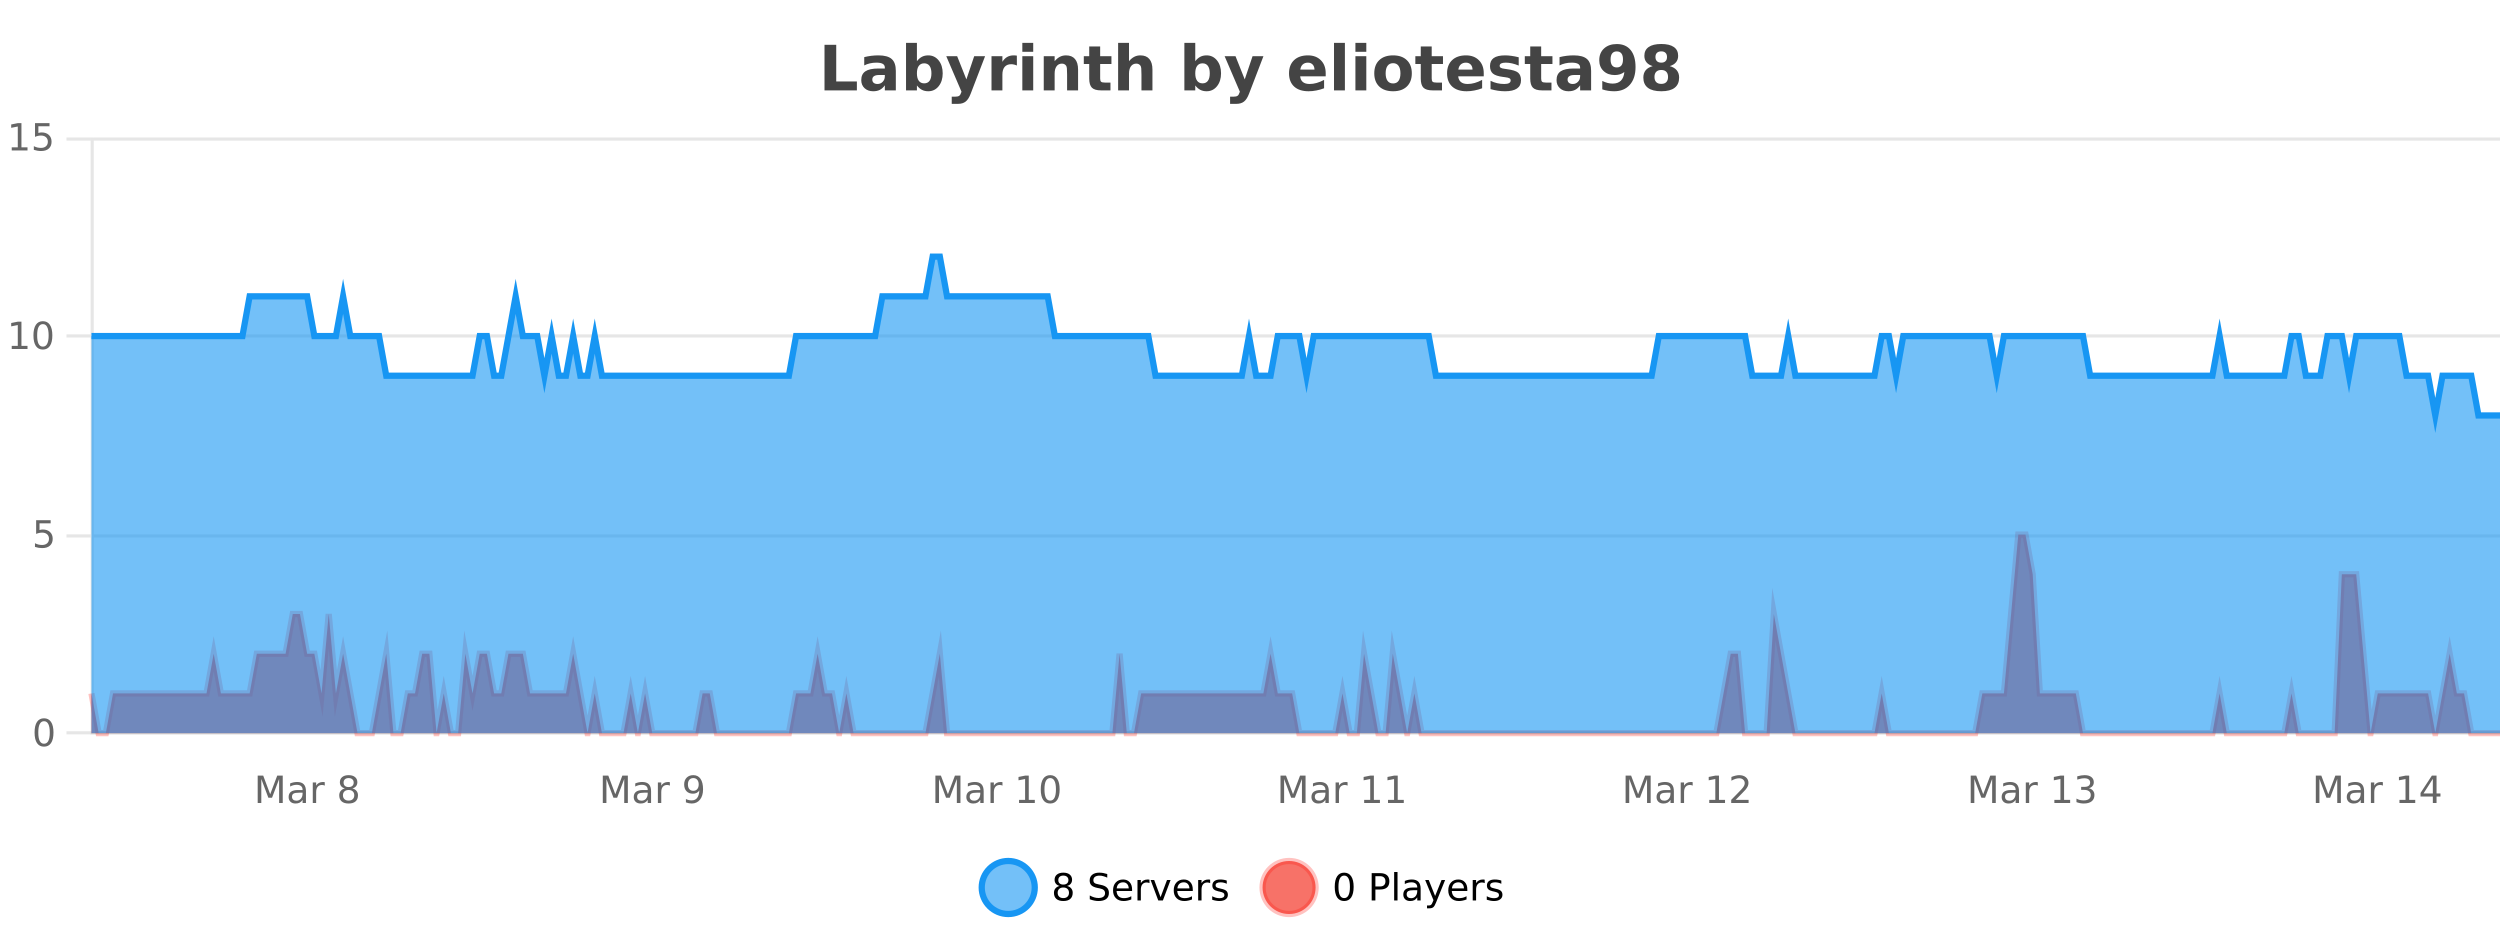
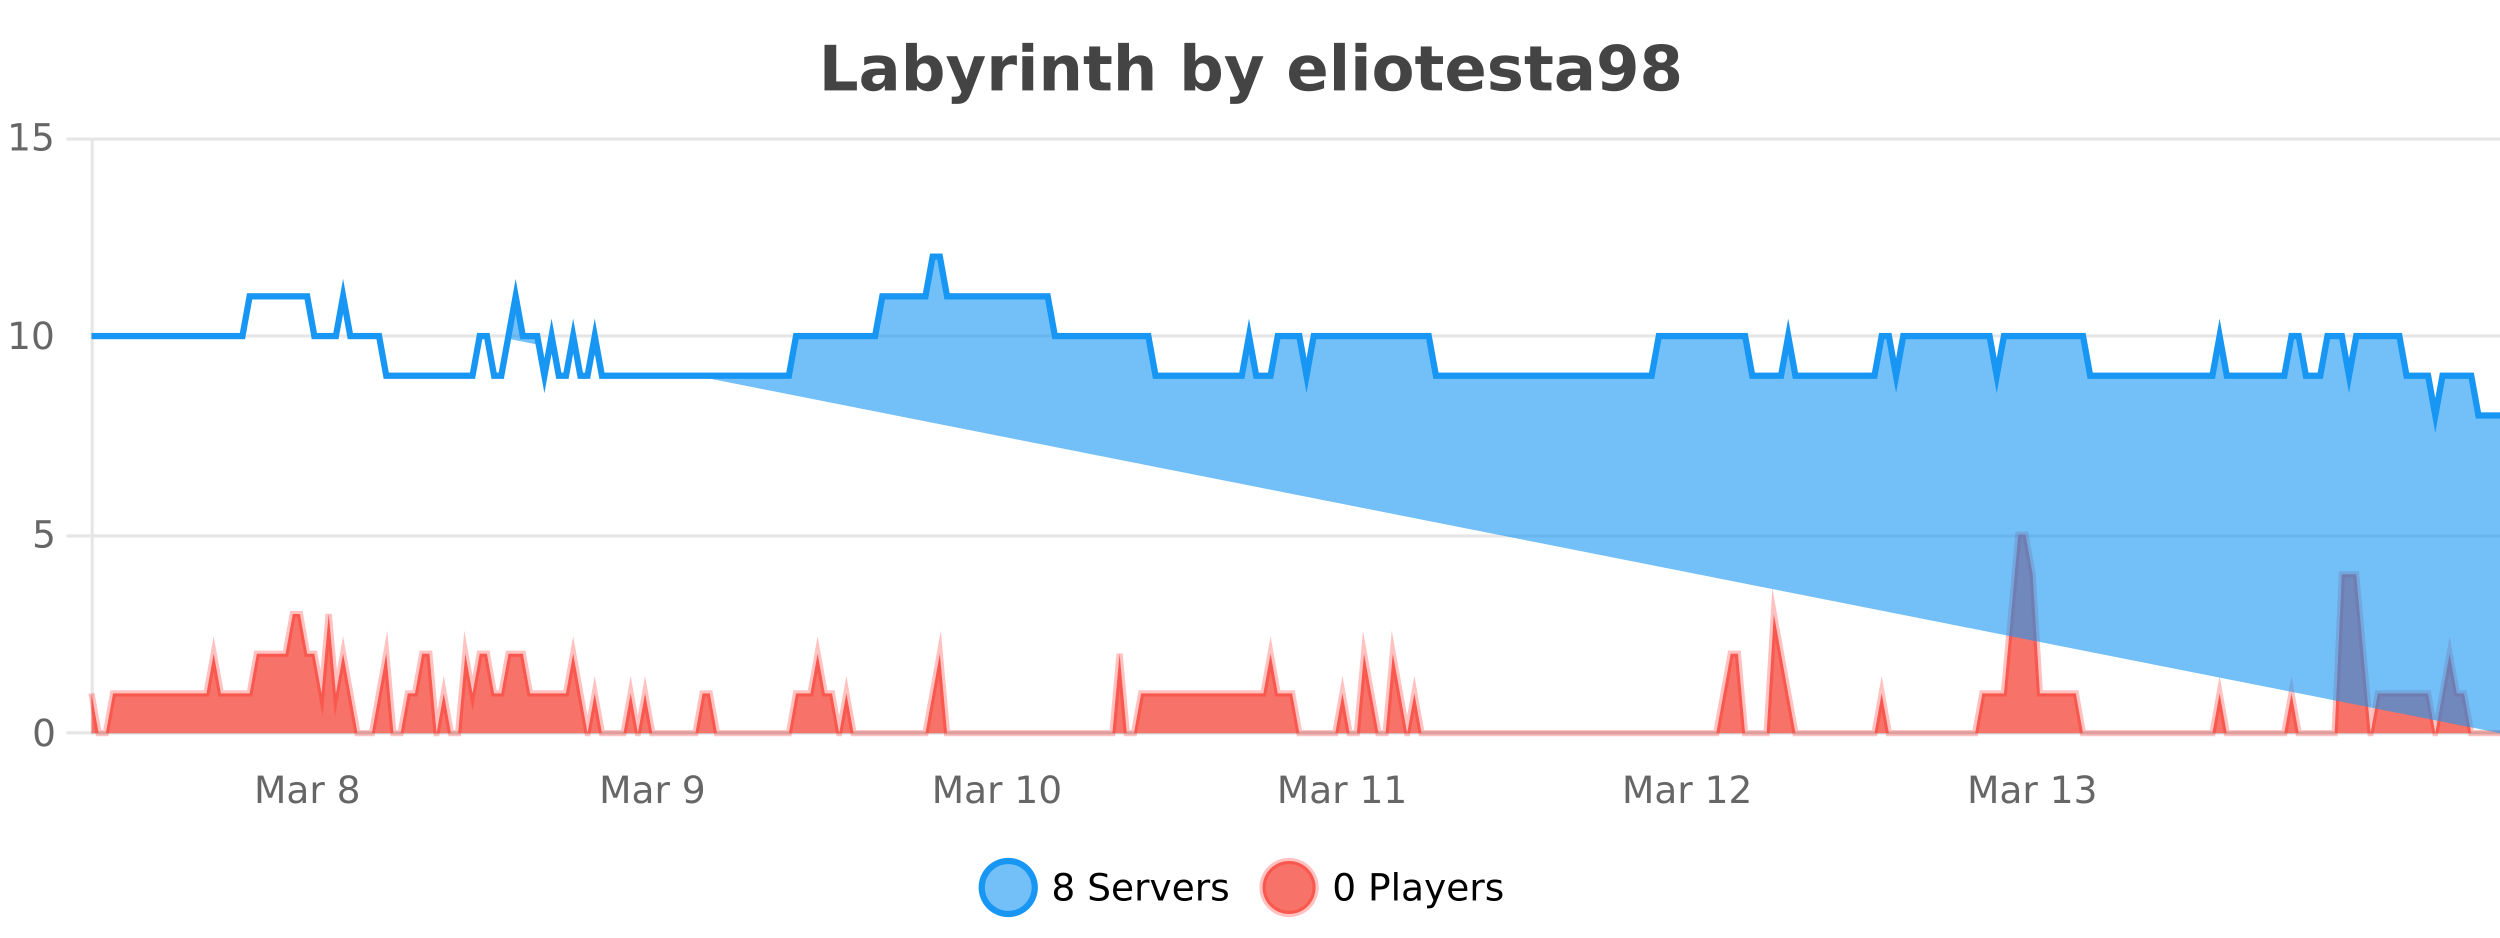
<svg xmlns="http://www.w3.org/2000/svg" width="800pt" height="300pt" viewBox="0 0 800 300" version="1.1">
  <defs>
    <clipPath id="clip1">
      <path d="M 285 263 L 360 263 L 360 300 L 285 300 Z M 285 263 " />
    </clipPath>
    <clipPath id="clip2">
      <path d="M 375 263 L 450 263 L 450 300 L 375 300 Z M 375 263 " />
    </clipPath>
    <clipPath id="clip3">
      <path d="M 29.27 171 L 800 171 L 800 234.602 L 29.27 234.602 Z M 29.27 171 " />
    </clipPath>
    <clipPath id="clip4">
      <path d="M 28.27 142 L 800 142 L 800 235.602 L 28.27 235.602 Z M 28.27 142 " />
    </clipPath>
    <clipPath id="clip5">
-       <path d="M 29.27 82 L 800 82 L 800 234.602 L 29.27 234.602 Z M 29.27 82 " />
+       <path d="M 29.27 82 L 800 82 L 800 234.602 Z M 29.27 82 " />
    </clipPath>
    <clipPath id="clip6">
      <path d="M 28.27 53 L 800 53 L 800 162 L 28.27 162 Z M 28.27 53 " />
    </clipPath>
  </defs>
  <g id="surface1676921">
    <rect x="0" y="0" width="800" height="300" style="fill:rgb(100%,100%,100%);fill-opacity:1;stroke:none;" />
    <path style="fill:none;stroke-width:1;stroke-linecap:butt;stroke-linejoin:miter;stroke:rgb(0%,0%,0%);stroke-opacity:0.098;stroke-miterlimit:10;" d="M 30 234.5 L 800 234.5 " />
    <path style="fill:none;stroke-width:1;stroke-linecap:butt;stroke-linejoin:miter;stroke:rgb(0%,0%,0%);stroke-opacity:0.098;stroke-miterlimit:10;" d="M 21.27 234.5 L 29 234.5 " />
    <path style="fill:none;stroke-width:1;stroke-linecap:butt;stroke-linejoin:miter;stroke:rgb(0%,0%,0%);stroke-opacity:0.098;stroke-miterlimit:10;" d="M 30 171.5 L 800 171.5 " />
    <path style="fill:none;stroke-width:1;stroke-linecap:butt;stroke-linejoin:miter;stroke:rgb(0%,0%,0%);stroke-opacity:0.098;stroke-miterlimit:10;" d="M 21.27 171.5 L 29 171.5 " />
    <path style="fill:none;stroke-width:1;stroke-linecap:butt;stroke-linejoin:miter;stroke:rgb(0%,0%,0%);stroke-opacity:0.098;stroke-miterlimit:10;" d="M 30 107.5 L 800 107.5 " />
-     <path style="fill:none;stroke-width:1;stroke-linecap:butt;stroke-linejoin:miter;stroke:rgb(0%,0%,0%);stroke-opacity:0.098;stroke-miterlimit:10;" d="M 21.27 107.5 L 29 107.5 " />
    <path style="fill:none;stroke-width:1;stroke-linecap:butt;stroke-linejoin:miter;stroke:rgb(0%,0%,0%);stroke-opacity:0.098;stroke-miterlimit:10;" d="M 30 44.5 L 800 44.5 " />
    <path style="fill:none;stroke-width:1;stroke-linecap:butt;stroke-linejoin:miter;stroke:rgb(0%,0%,0%);stroke-opacity:0.098;stroke-miterlimit:10;" d="M 21.27 44.5 L 29 44.5 " />
    <path style=" stroke:none;fill-rule:nonzero;fill:rgb(9.02%,58.824%,95.294%);fill-opacity:0.6;" d="M 331.121 284 C 331.121 288.688 327.324 292.484 322.637 292.484 C 317.953 292.484 314.152 288.688 314.152 284 C 314.152 279.312 317.953 275.516 322.637 275.516 C 327.324 275.516 331.121 279.312 331.121 284 Z M 331.121 284 " />
    <g clip-path="url(#clip1)" clip-rule="nonzero">
      <path style="fill:none;stroke-width:2;stroke-linecap:butt;stroke-linejoin:miter;stroke:rgb(9.02%,58.824%,95.294%);stroke-opacity:1;stroke-miterlimit:10;" d="M 331.121 284 C 331.121 288.688 327.324 292.484 322.637 292.484 C 317.953 292.484 314.152 288.688 314.152 284 C 314.152 279.312 317.953 275.516 322.637 275.516 C 327.324 275.516 331.121 279.312 331.121 284 Z M 331.121 284 " />
    </g>
    <path style=" stroke:none;fill-rule:nonzero;fill:rgb(0%,0%,0%);fill-opacity:1;" d="M 340.266 284 C 339.703 284 339.258 284.152 338.938 284.453 C 338.613 284.758 338.453 285.168 338.453 285.688 C 338.453 286.219 338.613 286.637 338.938 286.938 C 339.258 287.242 339.703 287.391 340.266 287.391 C 340.828 287.391 341.27 287.242 341.594 286.938 C 341.914 286.637 342.078 286.219 342.078 285.688 C 342.078 285.168 341.914 284.758 341.594 284.453 C 341.281 284.152 340.836 284 340.266 284 Z M 339.078 283.5 C 338.578 283.375 338.18 283.141 337.891 282.797 C 337.609 282.445 337.469 282.016 337.469 281.516 C 337.469 280.82 337.719 280.266 338.219 279.859 C 338.719 279.453 339.398 279.25 340.266 279.25 C 341.141 279.25 341.82 279.453 342.312 279.859 C 342.812 280.266 343.062 280.82 343.062 281.516 C 343.062 282.016 342.922 282.445 342.641 282.797 C 342.359 283.141 341.961 283.375 341.453 283.5 C 342.023 283.637 342.469 283.898 342.781 284.281 C 343.102 284.668 343.266 285.137 343.266 285.688 C 343.266 286.543 343.004 287.199 342.484 287.656 C 341.973 288.105 341.234 288.328 340.266 288.328 C 339.305 288.328 338.566 288.105 338.047 287.656 C 337.523 287.199 337.266 286.543 337.266 285.688 C 337.266 285.137 337.426 284.668 337.75 284.281 C 338.07 283.898 338.516 283.637 339.078 283.5 Z M 338.656 281.625 C 338.656 282.086 338.797 282.438 339.078 282.688 C 339.359 282.938 339.754 283.062 340.266 283.062 C 340.773 283.062 341.172 282.938 341.453 282.688 C 341.742 282.438 341.891 282.086 341.891 281.625 C 341.891 281.18 341.742 280.828 341.453 280.578 C 341.172 280.32 340.773 280.188 340.266 280.188 C 339.754 280.188 339.359 280.32 339.078 280.578 C 338.797 280.828 338.656 281.18 338.656 281.625 Z M 354.32 279.688 L 354.32 280.844 C 353.871 280.637 353.445 280.48 353.039 280.375 C 352.641 280.262 352.262 280.203 351.898 280.203 C 351.25 280.203 350.75 280.328 350.398 280.578 C 350.055 280.828 349.883 281.188 349.883 281.656 C 349.883 282.043 349.996 282.336 350.227 282.531 C 350.453 282.73 350.898 282.887 351.555 283 L 352.258 283.156 C 353.141 283.324 353.793 283.621 354.211 284.047 C 354.637 284.465 354.852 285.027 354.852 285.734 C 354.852 286.59 354.562 287.234 353.992 287.672 C 353.43 288.109 352.594 288.328 351.492 288.328 C 351.086 288.328 350.648 288.281 350.18 288.188 C 349.711 288.094 349.227 287.953 348.727 287.766 L 348.727 286.547 C 349.203 286.82 349.672 287.023 350.133 287.156 C 350.602 287.293 351.055 287.359 351.492 287.359 C 352.168 287.359 352.688 287.23 353.055 286.969 C 353.43 286.699 353.617 286.32 353.617 285.828 C 353.617 285.402 353.48 285.07 353.211 284.828 C 352.949 284.578 352.516 284.398 351.914 284.281 L 351.195 284.141 C 350.309 283.965 349.668 283.688 349.273 283.312 C 348.887 282.938 348.695 282.418 348.695 281.75 C 348.695 280.969 348.965 280.359 349.508 279.922 C 350.047 279.477 350.797 279.25 351.758 279.25 C 352.172 279.25 352.59 279.289 353.008 279.359 C 353.434 279.434 353.871 279.543 354.32 279.688 Z M 362.266 284.609 L 362.266 285.125 L 357.297 285.125 C 357.348 285.875 357.57 286.445 357.969 286.828 C 358.375 287.215 358.93 287.406 359.641 287.406 C 360.055 287.406 360.457 287.359 360.844 287.266 C 361.238 287.164 361.629 287.008 362.016 286.797 L 362.016 287.828 C 361.617 287.984 361.219 288.105 360.812 288.188 C 360.406 288.281 359.992 288.328 359.578 288.328 C 358.535 288.328 357.707 288.027 357.094 287.422 C 356.477 286.809 356.172 285.98 356.172 284.938 C 356.172 283.867 356.461 283.016 357.047 282.391 C 357.629 281.758 358.41 281.438 359.391 281.438 C 360.273 281.438 360.973 281.727 361.484 282.297 C 362.004 282.859 362.266 283.633 362.266 284.609 Z M 361.188 284.281 C 361.176 283.699 361.008 283.23 360.688 282.875 C 360.363 282.523 359.938 282.344 359.406 282.344 C 358.801 282.344 358.316 282.516 357.953 282.859 C 357.598 283.203 357.395 283.684 357.344 284.297 Z M 367.836 282.594 C 367.711 282.531 367.574 282.484 367.43 282.453 C 367.293 282.414 367.137 282.391 366.961 282.391 C 366.355 282.391 365.887 282.59 365.555 282.984 C 365.23 283.383 365.07 283.953 365.07 284.703 L 365.07 288.156 L 363.992 288.156 L 363.992 281.594 L 365.07 281.594 L 365.07 282.609 C 365.297 282.215 365.594 281.922 365.961 281.734 C 366.324 281.539 366.766 281.438 367.289 281.438 C 367.359 281.438 367.438 281.445 367.523 281.453 C 367.617 281.465 367.715 281.48 367.82 281.5 Z M 368.195 281.594 L 369.336 281.594 L 371.383 287.094 L 373.445 281.594 L 374.586 281.594 L 372.117 288.156 L 370.648 288.156 Z M 381.688 284.609 L 381.688 285.125 L 376.719 285.125 C 376.77 285.875 376.992 286.445 377.391 286.828 C 377.797 287.215 378.352 287.406 379.062 287.406 C 379.477 287.406 379.879 287.359 380.266 287.266 C 380.66 287.164 381.051 287.008 381.438 286.797 L 381.438 287.828 C 381.039 287.984 380.641 288.105 380.234 288.188 C 379.828 288.281 379.414 288.328 379 288.328 C 377.957 288.328 377.129 288.027 376.516 287.422 C 375.898 286.809 375.594 285.98 375.594 284.938 C 375.594 283.867 375.883 283.016 376.469 282.391 C 377.051 281.758 377.832 281.438 378.812 281.438 C 379.695 281.438 380.395 281.727 380.906 282.297 C 381.426 282.859 381.688 283.633 381.688 284.609 Z M 380.609 284.281 C 380.598 283.699 380.43 283.23 380.109 282.875 C 379.785 282.523 379.359 282.344 378.828 282.344 C 378.223 282.344 377.738 282.516 377.375 282.859 C 377.02 283.203 376.816 283.684 376.766 284.297 Z M 387.258 282.594 C 387.133 282.531 386.996 282.484 386.852 282.453 C 386.715 282.414 386.559 282.391 386.383 282.391 C 385.777 282.391 385.309 282.59 384.977 282.984 C 384.652 283.383 384.492 283.953 384.492 284.703 L 384.492 288.156 L 383.414 288.156 L 383.414 281.594 L 384.492 281.594 L 384.492 282.609 C 384.719 282.215 385.016 281.922 385.383 281.734 C 385.746 281.539 386.188 281.438 386.711 281.438 C 386.781 281.438 386.859 281.445 386.945 281.453 C 387.039 281.465 387.137 281.48 387.242 281.5 Z M 392.562 281.781 L 392.562 282.812 C 392.258 282.656 391.941 282.543 391.609 282.469 C 391.285 282.387 390.945 282.344 390.594 282.344 C 390.062 282.344 389.66 282.43 389.391 282.594 C 389.117 282.75 388.984 282.996 388.984 283.328 C 388.984 283.578 389.078 283.777 389.266 283.922 C 389.461 284.059 389.852 284.188 390.438 284.312 L 390.797 284.406 C 391.566 284.562 392.113 284.793 392.438 285.094 C 392.758 285.398 392.922 285.812 392.922 286.344 C 392.922 286.961 392.676 287.445 392.188 287.797 C 391.707 288.152 391.047 288.328 390.203 288.328 C 389.848 288.328 389.477 288.289 389.094 288.219 C 388.719 288.156 388.32 288.059 387.906 287.922 L 387.906 286.797 C 388.301 287.008 388.691 287.164 389.078 287.266 C 389.461 287.371 389.848 287.422 390.234 287.422 C 390.734 287.422 391.117 287.34 391.391 287.172 C 391.672 286.996 391.812 286.746 391.812 286.422 C 391.812 286.133 391.711 285.906 391.516 285.75 C 391.316 285.594 390.883 285.445 390.219 285.297 L 389.844 285.219 C 389.176 285.074 388.691 284.855 388.391 284.562 C 388.098 284.273 387.953 283.875 387.953 283.375 C 387.953 282.75 388.172 282.273 388.609 281.938 C 389.047 281.605 389.664 281.438 390.469 281.438 C 390.863 281.438 391.238 281.469 391.594 281.531 C 391.945 281.586 392.27 281.668 392.562 281.781 Z M 332.637 277.016 " />
    <path style=" stroke:none;fill-rule:nonzero;fill:rgb(96.863%,44.706%,40.784%);fill-opacity:1;" d="M 420.988 284 C 420.988 288.688 417.191 292.484 412.504 292.484 C 407.82 292.484 404.02 288.688 404.02 284 C 404.02 279.312 407.82 275.516 412.504 275.516 C 417.191 275.516 420.988 279.312 420.988 284 Z M 420.988 284 " />
    <g clip-path="url(#clip2)" clip-rule="nonzero">
      <path style="fill:none;stroke-width:2;stroke-linecap:butt;stroke-linejoin:miter;stroke:rgb(100%,4.706%,0%);stroke-opacity:0.247;stroke-miterlimit:10;" d="M 420.988 284 C 420.988 288.688 417.191 292.484 412.504 292.484 C 407.82 292.484 404.02 288.688 404.02 284 C 404.02 279.312 407.82 275.516 412.504 275.516 C 417.191 275.516 420.988 279.312 420.988 284 Z M 420.988 284 " />
    </g>
    <path style=" stroke:none;fill-rule:nonzero;fill:rgb(0%,0%,0%);fill-opacity:1;" d="M 430.133 280.188 C 429.527 280.188 429.07 280.492 428.758 281.094 C 428.453 281.688 428.305 282.59 428.305 283.797 C 428.305 284.996 428.453 285.898 428.758 286.5 C 429.07 287.094 429.527 287.391 430.133 287.391 C 430.746 287.391 431.203 287.094 431.508 286.5 C 431.82 285.898 431.977 284.996 431.977 283.797 C 431.977 282.59 431.82 281.688 431.508 281.094 C 431.203 280.492 430.746 280.188 430.133 280.188 Z M 430.133 279.25 C 431.109 279.25 431.859 279.641 432.383 280.422 C 432.902 281.195 433.164 282.32 433.164 283.797 C 433.164 285.266 432.902 286.391 432.383 287.172 C 431.859 287.945 431.109 288.328 430.133 288.328 C 429.152 288.328 428.402 287.945 427.883 287.172 C 427.371 286.391 427.117 285.266 427.117 283.797 C 427.117 282.32 427.371 281.195 427.883 280.422 C 428.402 279.641 429.152 279.25 430.133 279.25 Z M 440.125 280.375 L 440.125 283.672 L 441.609 283.672 C 442.16 283.672 442.586 283.531 442.891 283.25 C 443.191 282.961 443.344 282.547 443.344 282.016 C 443.344 281.496 443.191 281.094 442.891 280.812 C 442.586 280.523 442.16 280.375 441.609 280.375 Z M 438.938 279.406 L 441.609 279.406 C 442.598 279.406 443.344 279.633 443.844 280.078 C 444.344 280.516 444.594 281.164 444.594 282.016 C 444.594 282.883 444.344 283.539 443.844 283.984 C 443.344 284.422 442.598 284.641 441.609 284.641 L 440.125 284.641 L 440.125 288.156 L 438.938 288.156 Z M 446.129 279.031 L 447.207 279.031 L 447.207 288.156 L 446.129 288.156 Z M 452.445 284.859 C 451.578 284.859 450.977 284.961 450.633 285.156 C 450.297 285.355 450.133 285.695 450.133 286.172 C 450.133 286.559 450.258 286.867 450.508 287.094 C 450.766 287.312 451.109 287.422 451.539 287.422 C 452.141 287.422 452.621 287.215 452.977 286.797 C 453.34 286.371 453.523 285.805 453.523 285.094 L 453.523 284.859 Z M 454.602 284.406 L 454.602 288.156 L 453.523 288.156 L 453.523 287.156 C 453.273 287.555 452.965 287.852 452.602 288.047 C 452.234 288.234 451.789 288.328 451.258 288.328 C 450.578 288.328 450.043 288.141 449.648 287.766 C 449.25 287.383 449.055 286.875 449.055 286.25 C 449.055 285.512 449.297 284.953 449.789 284.578 C 450.289 284.203 451.027 284.016 452.008 284.016 L 453.523 284.016 L 453.523 283.906 C 453.523 283.406 453.355 283.023 453.023 282.75 C 452.699 282.48 452.246 282.344 451.664 282.344 C 451.289 282.344 450.918 282.391 450.555 282.484 C 450.199 282.578 449.859 282.715 449.539 282.891 L 449.539 281.891 C 449.934 281.734 450.312 281.621 450.68 281.547 C 451.055 281.477 451.418 281.438 451.773 281.438 C 452.719 281.438 453.43 281.684 453.898 282.172 C 454.367 282.664 454.602 283.406 454.602 284.406 Z M 459.551 288.766 C 459.246 289.547 458.949 290.055 458.66 290.297 C 458.367 290.535 457.98 290.656 457.504 290.656 L 456.645 290.656 L 456.645 289.75 L 457.27 289.75 C 457.57 289.75 457.801 289.676 457.957 289.531 C 458.121 289.395 458.305 289.066 458.504 288.547 L 458.707 288.047 L 456.051 281.594 L 457.191 281.594 L 459.238 286.719 L 461.301 281.594 L 462.441 281.594 Z M 469.543 284.609 L 469.543 285.125 L 464.574 285.125 C 464.625 285.875 464.848 286.445 465.246 286.828 C 465.652 287.215 466.207 287.406 466.918 287.406 C 467.332 287.406 467.734 287.359 468.121 287.266 C 468.516 287.164 468.906 287.008 469.293 286.797 L 469.293 287.828 C 468.895 287.984 468.496 288.105 468.09 288.188 C 467.684 288.281 467.27 288.328 466.855 288.328 C 465.812 288.328 464.984 288.027 464.371 287.422 C 463.754 286.809 463.449 285.98 463.449 284.938 C 463.449 283.867 463.738 283.016 464.324 282.391 C 464.906 281.758 465.688 281.438 466.668 281.438 C 467.551 281.438 468.25 281.727 468.762 282.297 C 469.281 282.859 469.543 283.633 469.543 284.609 Z M 468.465 284.281 C 468.453 283.699 468.285 283.23 467.965 282.875 C 467.641 282.523 467.215 282.344 466.684 282.344 C 466.078 282.344 465.594 282.516 465.23 282.859 C 464.875 283.203 464.672 283.684 464.621 284.297 Z M 475.113 282.594 C 474.988 282.531 474.852 282.484 474.707 282.453 C 474.57 282.414 474.414 282.391 474.238 282.391 C 473.633 282.391 473.164 282.59 472.832 282.984 C 472.508 283.383 472.348 283.953 472.348 284.703 L 472.348 288.156 L 471.27 288.156 L 471.27 281.594 L 472.348 281.594 L 472.348 282.609 C 472.574 282.215 472.871 281.922 473.238 281.734 C 473.602 281.539 474.043 281.438 474.566 281.438 C 474.637 281.438 474.715 281.445 474.801 281.453 C 474.895 281.465 474.992 281.48 475.098 281.5 Z M 480.422 281.781 L 480.422 282.812 C 480.117 282.656 479.801 282.543 479.469 282.469 C 479.145 282.387 478.805 282.344 478.453 282.344 C 477.922 282.344 477.52 282.43 477.25 282.594 C 476.977 282.75 476.844 282.996 476.844 283.328 C 476.844 283.578 476.938 283.777 477.125 283.922 C 477.32 284.059 477.711 284.188 478.297 284.312 L 478.656 284.406 C 479.426 284.562 479.973 284.793 480.297 285.094 C 480.617 285.398 480.781 285.812 480.781 286.344 C 480.781 286.961 480.535 287.445 480.047 287.797 C 479.566 288.152 478.906 288.328 478.062 288.328 C 477.707 288.328 477.336 288.289 476.953 288.219 C 476.578 288.156 476.18 288.059 475.766 287.922 L 475.766 286.797 C 476.16 287.008 476.551 287.164 476.938 287.266 C 477.32 287.371 477.707 287.422 478.094 287.422 C 478.594 287.422 478.977 287.34 479.25 287.172 C 479.531 286.996 479.672 286.746 479.672 286.422 C 479.672 286.133 479.57 285.906 479.375 285.75 C 479.176 285.594 478.742 285.445 478.078 285.297 L 477.703 285.219 C 477.035 285.074 476.551 284.855 476.25 284.562 C 475.957 284.273 475.812 283.875 475.812 283.375 C 475.812 282.75 476.031 282.273 476.469 281.938 C 476.906 281.605 477.523 281.438 478.328 281.438 C 478.723 281.438 479.098 281.469 479.453 281.531 C 479.805 281.586 480.129 281.668 480.422 281.781 Z M 422.504 277.016 " />
    <path style=" stroke:none;fill-rule:nonzero;fill:rgb(26.667%,26.667%,26.667%);fill-opacity:1;" d="M 263.844 14.344 L 267.594 14.344 L 267.594 26.078 L 274.203 26.078 L 274.203 28.922 L 263.844 28.922 Z M 281.32 24 C 280.59 24 280.043 24.125 279.68 24.375 C 279.312 24.617 279.133 24.98 279.133 25.469 C 279.133 25.906 279.277 26.25 279.57 26.5 C 279.871 26.75 280.281 26.875 280.805 26.875 C 281.461 26.875 282.012 26.641 282.461 26.172 C 282.918 25.703 283.148 25.117 283.148 24.406 L 283.148 24 Z M 286.664 22.688 L 286.664 28.922 L 283.148 28.922 L 283.148 27.297 C 282.68 27.965 282.148 28.449 281.555 28.75 C 280.969 29.051 280.258 29.203 279.414 29.203 C 278.289 29.203 277.371 28.875 276.664 28.219 C 275.953 27.555 275.602 26.695 275.602 25.641 C 275.602 24.359 276.039 23.422 276.914 22.828 C 277.797 22.227 279.188 21.922 281.086 21.922 L 283.148 21.922 L 283.148 21.641 C 283.148 21.09 282.93 20.688 282.492 20.438 C 282.055 20.18 281.371 20.047 280.445 20.047 C 279.695 20.047 278.996 20.125 278.352 20.281 C 277.703 20.43 277.105 20.648 276.555 20.938 L 276.555 18.281 C 277.305 18.094 278.055 17.953 278.805 17.859 C 279.562 17.766 280.324 17.719 281.086 17.719 C 283.055 17.719 284.477 18.109 285.352 18.891 C 286.227 19.664 286.664 20.93 286.664 22.688 Z M 295.742 26.672 C 296.492 26.672 297.062 26.402 297.461 25.859 C 297.855 25.309 298.055 24.512 298.055 23.469 C 298.055 22.43 297.855 21.637 297.461 21.094 C 297.062 20.543 296.492 20.266 295.742 20.266 C 294.992 20.266 294.414 20.543 294.008 21.094 C 293.609 21.637 293.414 22.43 293.414 23.469 C 293.414 24.5 293.609 25.293 294.008 25.844 C 294.414 26.398 294.992 26.672 295.742 26.672 Z M 293.414 19.578 C 293.902 18.945 294.438 18.477 295.023 18.172 C 295.605 17.871 296.277 17.719 297.039 17.719 C 298.391 17.719 299.5 18.258 300.367 19.328 C 301.23 20.402 301.664 21.781 301.664 23.469 C 301.664 25.148 301.23 26.523 300.367 27.594 C 299.5 28.668 298.391 29.203 297.039 29.203 C 296.277 29.203 295.605 29.051 295.023 28.75 C 294.438 28.449 293.902 27.98 293.414 27.344 L 293.414 28.922 L 289.93 28.922 L 289.93 13.719 L 293.414 13.719 Z M 302.805 17.984 L 306.289 17.984 L 309.242 25.406 L 311.742 17.984 L 315.227 17.984 L 310.633 29.953 C 310.172 31.172 309.633 32.02 309.008 32.5 C 308.391 32.988 307.586 33.234 306.586 33.234 L 304.555 33.234 L 304.555 30.938 L 305.648 30.938 C 306.242 30.938 306.672 30.844 306.945 30.656 C 307.215 30.469 307.422 30.129 307.57 29.641 L 307.68 29.344 Z M 325.406 20.969 C 325.094 20.824 324.785 20.719 324.484 20.656 C 324.18 20.586 323.879 20.547 323.578 20.547 C 322.672 20.547 321.973 20.836 321.484 21.406 C 321.004 21.98 320.766 22.805 320.766 23.875 L 320.766 28.922 L 317.281 28.922 L 317.281 17.984 L 320.766 17.984 L 320.766 19.781 C 321.211 19.062 321.727 18.543 322.312 18.219 C 322.895 17.887 323.594 17.719 324.406 17.719 C 324.531 17.719 324.66 17.727 324.797 17.734 C 324.93 17.746 325.129 17.766 325.391 17.797 Z M 327.145 17.984 L 330.629 17.984 L 330.629 28.922 L 327.145 28.922 Z M 327.145 13.719 L 330.629 13.719 L 330.629 16.578 L 327.145 16.578 Z M 344.984 22.266 L 344.984 28.922 L 341.469 28.922 L 341.469 23.828 C 341.469 22.883 341.445 22.23 341.406 21.875 C 341.363 21.512 341.289 21.246 341.188 21.078 C 341.051 20.852 340.863 20.672 340.625 20.547 C 340.395 20.422 340.129 20.359 339.828 20.359 C 339.098 20.359 338.523 20.641 338.109 21.203 C 337.691 21.766 337.484 22.547 337.484 23.547 L 337.484 28.922 L 334 28.922 L 334 17.984 L 337.484 17.984 L 337.484 19.578 C 338.016 18.945 338.578 18.477 339.172 18.172 C 339.766 17.871 340.414 17.719 341.125 17.719 C 342.395 17.719 343.352 18.109 344 18.891 C 344.656 19.664 344.984 20.789 344.984 22.266 Z M 352.051 14.875 L 352.051 17.984 L 355.66 17.984 L 355.66 20.484 L 352.051 20.484 L 352.051 25.125 C 352.051 25.637 352.148 25.98 352.348 26.156 C 352.555 26.336 352.957 26.422 353.551 26.422 L 355.348 26.422 L 355.348 28.922 L 352.348 28.922 C 350.973 28.922 349.992 28.637 349.41 28.062 C 348.836 27.48 348.551 26.5 348.551 25.125 L 348.551 20.484 L 346.816 20.484 L 346.816 17.984 L 348.551 17.984 L 348.551 14.875 Z M 368.781 22.266 L 368.781 28.922 L 365.266 28.922 L 365.266 23.844 C 365.266 22.887 365.242 22.23 365.203 21.875 C 365.16 21.512 365.086 21.246 364.984 21.078 C 364.848 20.852 364.66 20.672 364.422 20.547 C 364.191 20.422 363.926 20.359 363.625 20.359 C 362.895 20.359 362.32 20.641 361.906 21.203 C 361.488 21.766 361.281 22.547 361.281 23.547 L 361.281 28.922 L 357.797 28.922 L 357.797 13.719 L 361.281 13.719 L 361.281 19.578 C 361.812 18.945 362.375 18.477 362.969 18.172 C 363.562 17.871 364.211 17.719 364.922 17.719 C 366.191 17.719 367.148 18.109 367.797 18.891 C 368.453 19.664 368.781 20.789 368.781 22.266 Z M 384.812 26.672 C 385.562 26.672 386.133 26.402 386.531 25.859 C 386.926 25.309 387.125 24.512 387.125 23.469 C 387.125 22.43 386.926 21.637 386.531 21.094 C 386.133 20.543 385.562 20.266 384.812 20.266 C 384.062 20.266 383.484 20.543 383.078 21.094 C 382.68 21.637 382.484 22.43 382.484 23.469 C 382.484 24.5 382.68 25.293 383.078 25.844 C 383.484 26.398 384.062 26.672 384.812 26.672 Z M 382.484 19.578 C 382.973 18.945 383.508 18.477 384.094 18.172 C 384.676 17.871 385.348 17.719 386.109 17.719 C 387.461 17.719 388.57 18.258 389.438 19.328 C 390.301 20.402 390.734 21.781 390.734 23.469 C 390.734 25.148 390.301 26.523 389.438 27.594 C 388.57 28.668 387.461 29.203 386.109 29.203 C 385.348 29.203 384.676 29.051 384.094 28.75 C 383.508 28.449 382.973 27.98 382.484 27.344 L 382.484 28.922 L 379 28.922 L 379 13.719 L 382.484 13.719 Z M 391.879 17.984 L 395.363 17.984 L 398.316 25.406 L 400.816 17.984 L 404.301 17.984 L 399.707 29.953 C 399.246 31.172 398.707 32.02 398.082 32.5 C 397.465 32.988 396.66 33.234 395.66 33.234 L 393.629 33.234 L 393.629 30.938 L 394.723 30.938 C 395.316 30.938 395.746 30.844 396.02 30.656 C 396.289 30.469 396.496 30.129 396.645 29.641 L 396.754 29.344 Z M 424.223 23.422 L 424.223 24.422 L 416.051 24.422 C 416.133 25.246 416.43 25.859 416.941 26.266 C 417.449 26.672 418.16 26.875 419.066 26.875 C 419.805 26.875 420.559 26.766 421.332 26.547 C 422.102 26.328 422.895 26 423.707 25.562 L 423.707 28.25 C 422.883 28.562 422.055 28.797 421.223 28.953 C 420.398 29.117 419.574 29.203 418.754 29.203 C 416.773 29.203 415.23 28.703 414.129 27.703 C 413.035 26.695 412.488 25.281 412.488 23.469 C 412.488 21.68 413.023 20.273 414.098 19.25 C 415.18 18.23 416.664 17.719 418.551 17.719 C 420.27 17.719 421.645 18.242 422.676 19.281 C 423.707 20.312 424.223 21.695 424.223 23.422 Z M 420.629 22.266 C 420.629 21.602 420.434 21.062 420.051 20.656 C 419.664 20.25 419.16 20.047 418.535 20.047 C 417.855 20.047 417.305 20.242 416.879 20.625 C 416.461 21 416.199 21.547 416.098 22.266 Z M 426.883 13.719 L 430.367 13.719 L 430.367 28.922 L 426.883 28.922 Z M 433.734 17.984 L 437.219 17.984 L 437.219 28.922 L 433.734 28.922 Z M 433.734 13.719 L 437.219 13.719 L 437.219 16.578 L 433.734 16.578 Z M 445.797 20.219 C 445.016 20.219 444.422 20.5 444.016 21.062 C 443.609 21.617 443.406 22.418 443.406 23.469 C 443.406 24.512 443.609 25.312 444.016 25.875 C 444.422 26.43 445.016 26.703 445.797 26.703 C 446.555 26.703 447.133 26.43 447.531 25.875 C 447.938 25.312 448.141 24.512 448.141 23.469 C 448.141 22.418 447.938 21.617 447.531 21.062 C 447.133 20.5 446.555 20.219 445.797 20.219 Z M 445.797 17.719 C 447.672 17.719 449.133 18.23 450.188 19.25 C 451.25 20.262 451.781 21.668 451.781 23.469 C 451.781 25.262 451.25 26.668 450.188 27.688 C 449.133 28.699 447.672 29.203 445.797 29.203 C 443.898 29.203 442.422 28.699 441.359 27.688 C 440.297 26.668 439.766 25.262 439.766 23.469 C 439.766 21.668 440.297 20.262 441.359 19.25 C 442.422 18.23 443.898 17.719 445.797 17.719 Z M 458.145 14.875 L 458.145 17.984 L 461.754 17.984 L 461.754 20.484 L 458.145 20.484 L 458.145 25.125 C 458.145 25.637 458.242 25.98 458.441 26.156 C 458.648 26.336 459.051 26.422 459.645 26.422 L 461.441 26.422 L 461.441 28.922 L 458.441 28.922 C 457.066 28.922 456.086 28.637 455.504 28.062 C 454.93 27.48 454.645 26.5 454.645 25.125 L 454.645 20.484 L 452.91 20.484 L 452.91 17.984 L 454.645 17.984 L 454.645 14.875 Z M 474.797 23.422 L 474.797 24.422 L 466.625 24.422 C 466.707 25.246 467.004 25.859 467.516 26.266 C 468.023 26.672 468.734 26.875 469.641 26.875 C 470.379 26.875 471.133 26.766 471.906 26.547 C 472.676 26.328 473.469 26 474.281 25.562 L 474.281 28.25 C 473.457 28.562 472.629 28.797 471.797 28.953 C 470.973 29.117 470.148 29.203 469.328 29.203 C 467.348 29.203 465.805 28.703 464.703 27.703 C 463.609 26.695 463.062 25.281 463.062 23.469 C 463.062 21.68 463.598 20.273 464.672 19.25 C 465.754 18.23 467.238 17.719 469.125 17.719 C 470.844 17.719 472.219 18.242 473.25 19.281 C 474.281 20.312 474.797 21.695 474.797 23.422 Z M 471.203 22.266 C 471.203 21.602 471.008 21.062 470.625 20.656 C 470.238 20.25 469.734 20.047 469.109 20.047 C 468.43 20.047 467.879 20.242 467.453 20.625 C 467.035 21 466.773 21.547 466.672 22.266 Z M 485.988 18.328 L 485.988 20.984 C 485.246 20.672 484.527 20.438 483.832 20.281 C 483.133 20.125 482.473 20.047 481.848 20.047 C 481.191 20.047 480.699 20.133 480.379 20.297 C 480.055 20.465 479.895 20.719 479.895 21.062 C 479.895 21.344 480.012 21.559 480.254 21.703 C 480.504 21.852 480.941 21.961 481.566 22.031 L 482.191 22.125 C 483.98 22.355 485.184 22.73 485.801 23.25 C 486.414 23.773 486.723 24.59 486.723 25.703 C 486.723 26.871 486.289 27.746 485.426 28.328 C 484.57 28.914 483.293 29.203 481.598 29.203 C 480.867 29.203 480.117 29.145 479.348 29.031 C 478.574 28.918 477.785 28.746 476.973 28.516 L 476.973 25.859 C 477.668 26.203 478.383 26.461 479.113 26.625 C 479.84 26.793 480.586 26.875 481.348 26.875 C 482.035 26.875 482.551 26.781 482.895 26.594 C 483.238 26.406 483.41 26.125 483.41 25.75 C 483.41 25.438 483.289 25.211 483.051 25.062 C 482.809 24.906 482.336 24.789 481.629 24.703 L 481.02 24.625 C 479.457 24.43 478.363 24.07 477.738 23.547 C 477.113 23.016 476.801 22.215 476.801 21.141 C 476.801 19.984 477.195 19.125 477.988 18.562 C 478.789 18 480.008 17.719 481.645 17.719 C 482.289 17.719 482.965 17.773 483.676 17.875 C 484.383 17.969 485.152 18.121 485.988 18.328 Z M 493.172 14.875 L 493.172 17.984 L 496.781 17.984 L 496.781 20.484 L 493.172 20.484 L 493.172 25.125 C 493.172 25.637 493.27 25.98 493.469 26.156 C 493.676 26.336 494.078 26.422 494.672 26.422 L 496.469 26.422 L 496.469 28.922 L 493.469 28.922 C 492.094 28.922 491.113 28.637 490.531 28.062 C 489.957 27.48 489.672 26.5 489.672 25.125 L 489.672 20.484 L 487.938 20.484 L 487.938 17.984 L 489.672 17.984 L 489.672 14.875 Z M 503.812 24 C 503.082 24 502.535 24.125 502.172 24.375 C 501.805 24.617 501.625 24.98 501.625 25.469 C 501.625 25.906 501.77 26.25 502.062 26.5 C 502.363 26.75 502.773 26.875 503.297 26.875 C 503.953 26.875 504.504 26.641 504.953 26.172 C 505.41 25.703 505.641 25.117 505.641 24.406 L 505.641 24 Z M 509.156 22.688 L 509.156 28.922 L 505.641 28.922 L 505.641 27.297 C 505.172 27.965 504.641 28.449 504.047 28.75 C 503.461 29.051 502.75 29.203 501.906 29.203 C 500.781 29.203 499.863 28.875 499.156 28.219 C 498.445 27.555 498.094 26.695 498.094 25.641 C 498.094 24.359 498.531 23.422 499.406 22.828 C 500.289 22.227 501.68 21.922 503.578 21.922 L 505.641 21.922 L 505.641 21.641 C 505.641 21.09 505.422 20.688 504.984 20.438 C 504.547 20.18 503.863 20.047 502.938 20.047 C 502.188 20.047 501.488 20.125 500.844 20.281 C 500.195 20.43 499.598 20.648 499.047 20.938 L 499.047 18.281 C 499.797 18.094 500.547 17.953 501.297 17.859 C 502.055 17.766 502.816 17.719 503.578 17.719 C 505.547 17.719 506.969 18.109 507.844 18.891 C 508.719 19.664 509.156 20.93 509.156 22.688 Z M 512.73 28.594 L 512.73 25.906 C 513.332 26.188 513.906 26.402 514.449 26.547 C 515 26.684 515.543 26.75 516.074 26.75 C 517.188 26.75 518.059 26.438 518.684 25.812 C 519.309 25.188 519.676 24.266 519.793 23.047 C 519.355 23.371 518.879 23.617 518.371 23.781 C 517.871 23.938 517.328 24.016 516.746 24.016 C 515.254 24.016 514.051 23.586 513.137 22.719 C 512.219 21.844 511.762 20.699 511.762 19.281 C 511.762 17.711 512.27 16.453 513.293 15.516 C 514.312 14.57 515.676 14.094 517.387 14.094 C 519.293 14.094 520.766 14.734 521.809 16.016 C 522.848 17.297 523.371 19.109 523.371 21.453 C 523.371 23.871 522.762 25.766 521.543 27.141 C 520.324 28.516 518.652 29.203 516.527 29.203 C 515.848 29.203 515.199 29.148 514.574 29.047 C 513.949 28.953 513.332 28.805 512.73 28.594 Z M 517.371 21.578 C 518.027 21.578 518.52 21.367 518.855 20.938 C 519.188 20.512 519.355 19.871 519.355 19.016 C 519.355 18.172 519.188 17.539 518.855 17.109 C 518.52 16.672 518.027 16.453 517.371 16.453 C 516.715 16.453 516.219 16.672 515.887 17.109 C 515.551 17.539 515.387 18.172 515.387 19.016 C 515.387 19.871 515.551 20.512 515.887 20.938 C 516.219 21.367 516.715 21.578 517.371 21.578 Z M 531.617 22.391 C 530.906 22.391 530.367 22.586 529.992 22.969 C 529.617 23.355 529.43 23.906 529.43 24.625 C 529.43 25.344 529.617 25.898 529.992 26.281 C 530.367 26.656 530.906 26.844 531.617 26.844 C 532.312 26.844 532.844 26.656 533.211 26.281 C 533.586 25.898 533.773 25.344 533.773 24.625 C 533.773 23.906 533.586 23.355 533.211 22.969 C 532.844 22.586 532.312 22.391 531.617 22.391 Z M 528.867 21.156 C 527.98 20.887 527.312 20.477 526.867 19.922 C 526.418 19.371 526.195 18.684 526.195 17.859 C 526.195 16.633 526.652 15.695 527.57 15.047 C 528.484 14.402 529.836 14.078 531.617 14.078 C 533.375 14.078 534.715 14.402 535.633 15.047 C 536.547 15.684 537.008 16.621 537.008 17.859 C 537.008 18.684 536.777 19.371 536.32 19.922 C 535.871 20.477 535.203 20.887 534.32 21.156 C 535.309 21.43 536.055 21.871 536.555 22.484 C 537.062 23.102 537.32 23.875 537.32 24.812 C 537.32 26.262 536.84 27.355 535.883 28.094 C 534.922 28.836 533.5 29.203 531.617 29.203 C 529.719 29.203 528.289 28.836 527.32 28.094 C 526.352 27.355 525.867 26.262 525.867 24.812 C 525.867 23.875 526.117 23.102 526.617 22.484 C 527.125 21.871 527.875 21.43 528.867 21.156 Z M 529.742 18.234 C 529.742 18.82 529.902 19.266 530.227 19.578 C 530.547 19.891 531.012 20.047 531.617 20.047 C 532.199 20.047 532.648 19.891 532.961 19.578 C 533.281 19.266 533.445 18.82 533.445 18.234 C 533.445 17.664 533.281 17.219 532.961 16.906 C 532.648 16.594 532.199 16.438 531.617 16.438 C 531.012 16.438 530.547 16.594 530.227 16.906 C 529.902 17.219 529.742 17.664 529.742 18.234 Z M 262 10.359 " />
    <path style="fill:none;stroke-width:1;stroke-linecap:butt;stroke-linejoin:miter;stroke:rgb(0%,0%,0%);stroke-opacity:0.098;stroke-miterlimit:10;" d="M 29 234.5 L 801 234.5 " />
    <path style=" stroke:none;fill-rule:nonzero;fill:rgb(40%,40%,40%);fill-opacity:1;" d="M 82.461 248.203 L 84.227 248.203 L 86.461 254.156 L 88.711 248.203 L 90.477 248.203 L 90.477 256.953 L 89.32 256.953 L 89.32 249.266 L 87.055 255.266 L 85.867 255.266 L 83.617 249.266 L 83.617 256.953 L 82.461 256.953 Z M 95.75 253.656 C 94.883 253.656 94.281 253.758 93.938 253.953 C 93.602 254.152 93.438 254.492 93.438 254.969 C 93.438 255.355 93.562 255.664 93.812 255.891 C 94.07 256.109 94.414 256.219 94.844 256.219 C 95.445 256.219 95.926 256.012 96.281 255.594 C 96.645 255.168 96.828 254.602 96.828 253.891 L 96.828 253.656 Z M 97.906 253.203 L 97.906 256.953 L 96.828 256.953 L 96.828 255.953 C 96.578 256.352 96.27 256.648 95.906 256.844 C 95.539 257.031 95.094 257.125 94.562 257.125 C 93.883 257.125 93.348 256.938 92.953 256.562 C 92.555 256.18 92.359 255.672 92.359 255.047 C 92.359 254.309 92.602 253.75 93.094 253.375 C 93.594 253 94.332 252.812 95.312 252.812 L 96.828 252.812 L 96.828 252.703 C 96.828 252.203 96.66 251.82 96.328 251.547 C 96.004 251.277 95.551 251.141 94.969 251.141 C 94.594 251.141 94.223 251.188 93.859 251.281 C 93.504 251.375 93.164 251.512 92.844 251.688 L 92.844 250.688 C 93.238 250.531 93.617 250.418 93.984 250.344 C 94.359 250.273 94.723 250.234 95.078 250.234 C 96.023 250.234 96.734 250.48 97.203 250.969 C 97.672 251.461 97.906 252.203 97.906 253.203 Z M 103.934 251.391 C 103.809 251.328 103.672 251.281 103.527 251.25 C 103.391 251.211 103.234 251.188 103.059 251.188 C 102.453 251.188 101.984 251.387 101.652 251.781 C 101.328 252.18 101.168 252.75 101.168 253.5 L 101.168 256.953 L 100.09 256.953 L 100.09 250.391 L 101.168 250.391 L 101.168 251.406 C 101.395 251.012 101.691 250.719 102.059 250.531 C 102.422 250.336 102.863 250.234 103.387 250.234 C 103.457 250.234 103.535 250.242 103.621 250.25 C 103.715 250.262 103.812 250.277 103.918 250.297 Z M 111.555 252.797 C 110.992 252.797 110.547 252.949 110.227 253.25 C 109.902 253.555 109.742 253.965 109.742 254.484 C 109.742 255.016 109.902 255.434 110.227 255.734 C 110.547 256.039 110.992 256.188 111.555 256.188 C 112.117 256.188 112.559 256.039 112.883 255.734 C 113.203 255.434 113.367 255.016 113.367 254.484 C 113.367 253.965 113.203 253.555 112.883 253.25 C 112.57 252.949 112.125 252.797 111.555 252.797 Z M 110.367 252.297 C 109.867 252.172 109.469 251.938 109.18 251.594 C 108.898 251.242 108.758 250.812 108.758 250.312 C 108.758 249.617 109.008 249.062 109.508 248.656 C 110.008 248.25 110.688 248.047 111.555 248.047 C 112.43 248.047 113.109 248.25 113.602 248.656 C 114.102 249.062 114.352 249.617 114.352 250.312 C 114.352 250.812 114.211 251.242 113.93 251.594 C 113.648 251.938 113.25 252.172 112.742 252.297 C 113.312 252.434 113.758 252.695 114.07 253.078 C 114.391 253.465 114.555 253.934 114.555 254.484 C 114.555 255.34 114.293 255.996 113.773 256.453 C 113.262 256.902 112.523 257.125 111.555 257.125 C 110.594 257.125 109.855 256.902 109.336 256.453 C 108.812 255.996 108.555 255.34 108.555 254.484 C 108.555 253.934 108.715 253.465 109.039 253.078 C 109.359 252.695 109.805 252.434 110.367 252.297 Z M 109.945 250.422 C 109.945 250.883 110.086 251.234 110.367 251.484 C 110.648 251.734 111.043 251.859 111.555 251.859 C 112.062 251.859 112.461 251.734 112.742 251.484 C 113.031 251.234 113.18 250.883 113.18 250.422 C 113.18 249.977 113.031 249.625 112.742 249.375 C 112.461 249.117 112.062 248.984 111.555 248.984 C 111.043 248.984 110.648 249.117 110.367 249.375 C 110.086 249.625 109.945 249.977 109.945 250.422 Z M 81.289 245.816 " />
    <path style=" stroke:none;fill-rule:nonzero;fill:rgb(40%,40%,40%);fill-opacity:1;" d="M 192.895 248.203 L 194.66 248.203 L 196.895 254.156 L 199.145 248.203 L 200.91 248.203 L 200.91 256.953 L 199.754 256.953 L 199.754 249.266 L 197.488 255.266 L 196.301 255.266 L 194.051 249.266 L 194.051 256.953 L 192.895 256.953 Z M 206.188 253.656 C 205.32 253.656 204.719 253.758 204.375 253.953 C 204.039 254.152 203.875 254.492 203.875 254.969 C 203.875 255.355 204 255.664 204.25 255.891 C 204.508 256.109 204.852 256.219 205.281 256.219 C 205.883 256.219 206.363 256.012 206.719 255.594 C 207.082 255.168 207.266 254.602 207.266 253.891 L 207.266 253.656 Z M 208.344 253.203 L 208.344 256.953 L 207.266 256.953 L 207.266 255.953 C 207.016 256.352 206.707 256.648 206.344 256.844 C 205.977 257.031 205.531 257.125 205 257.125 C 204.32 257.125 203.785 256.938 203.391 256.562 C 202.992 256.18 202.797 255.672 202.797 255.047 C 202.797 254.309 203.039 253.75 203.531 253.375 C 204.031 253 204.77 252.812 205.75 252.812 L 207.266 252.812 L 207.266 252.703 C 207.266 252.203 207.098 251.82 206.766 251.547 C 206.441 251.277 205.988 251.141 205.406 251.141 C 205.031 251.141 204.66 251.188 204.297 251.281 C 203.941 251.375 203.602 251.512 203.281 251.688 L 203.281 250.688 C 203.676 250.531 204.055 250.418 204.422 250.344 C 204.797 250.273 205.16 250.234 205.516 250.234 C 206.461 250.234 207.172 250.48 207.641 250.969 C 208.109 251.461 208.344 252.203 208.344 253.203 Z M 214.367 251.391 C 214.242 251.328 214.105 251.281 213.961 251.25 C 213.824 251.211 213.668 251.188 213.492 251.188 C 212.887 251.188 212.418 251.387 212.086 251.781 C 211.762 252.18 211.602 252.75 211.602 253.5 L 211.602 256.953 L 210.523 256.953 L 210.523 250.391 L 211.602 250.391 L 211.602 251.406 C 211.828 251.012 212.125 250.719 212.492 250.531 C 212.855 250.336 213.297 250.234 213.82 250.234 C 213.891 250.234 213.969 250.242 214.055 250.25 C 214.148 250.262 214.246 250.277 214.352 250.297 Z M 219.492 256.766 L 219.492 255.688 C 219.793 255.836 220.094 255.945 220.398 256.016 C 220.699 256.09 221 256.125 221.305 256.125 C 222.086 256.125 222.68 255.867 223.086 255.344 C 223.5 254.812 223.734 254.012 223.789 252.938 C 223.57 253.281 223.281 253.543 222.93 253.719 C 222.586 253.898 222.199 253.984 221.773 253.984 C 220.898 253.984 220.203 253.727 219.695 253.203 C 219.184 252.672 218.93 251.945 218.93 251.016 C 218.93 250.121 219.195 249.402 219.727 248.859 C 220.258 248.32 220.965 248.047 221.852 248.047 C 222.859 248.047 223.633 248.438 224.164 249.219 C 224.703 249.992 224.977 251.117 224.977 252.594 C 224.977 253.969 224.648 255.07 223.992 255.891 C 223.336 256.715 222.453 257.125 221.352 257.125 C 221.047 257.125 220.746 257.094 220.445 257.031 C 220.141 256.977 219.824 256.891 219.492 256.766 Z M 221.852 253.062 C 222.383 253.062 222.805 252.883 223.117 252.516 C 223.43 252.152 223.586 251.652 223.586 251.016 C 223.586 250.391 223.43 249.898 223.117 249.531 C 222.805 249.168 222.383 248.984 221.852 248.984 C 221.32 248.984 220.898 249.168 220.586 249.531 C 220.281 249.898 220.133 250.391 220.133 251.016 C 220.133 251.652 220.281 252.152 220.586 252.516 C 220.898 252.883 221.32 253.062 221.852 253.062 Z M 191.723 245.816 " />
    <path style=" stroke:none;fill-rule:nonzero;fill:rgb(40%,40%,40%);fill-opacity:1;" d="M 299.328 248.203 L 301.094 248.203 L 303.328 254.156 L 305.578 248.203 L 307.344 248.203 L 307.344 256.953 L 306.188 256.953 L 306.188 249.266 L 303.922 255.266 L 302.734 255.266 L 300.484 249.266 L 300.484 256.953 L 299.328 256.953 Z M 312.617 253.656 C 311.75 253.656 311.148 253.758 310.805 253.953 C 310.469 254.152 310.305 254.492 310.305 254.969 C 310.305 255.355 310.43 255.664 310.68 255.891 C 310.938 256.109 311.281 256.219 311.711 256.219 C 312.312 256.219 312.793 256.012 313.148 255.594 C 313.512 255.168 313.695 254.602 313.695 253.891 L 313.695 253.656 Z M 314.773 253.203 L 314.773 256.953 L 313.695 256.953 L 313.695 255.953 C 313.445 256.352 313.137 256.648 312.773 256.844 C 312.406 257.031 311.961 257.125 311.43 257.125 C 310.75 257.125 310.215 256.938 309.82 256.562 C 309.422 256.18 309.227 255.672 309.227 255.047 C 309.227 254.309 309.469 253.75 309.961 253.375 C 310.461 253 311.199 252.812 312.18 252.812 L 313.695 252.812 L 313.695 252.703 C 313.695 252.203 313.527 251.82 313.195 251.547 C 312.871 251.277 312.418 251.141 311.836 251.141 C 311.461 251.141 311.09 251.188 310.727 251.281 C 310.371 251.375 310.031 251.512 309.711 251.688 L 309.711 250.688 C 310.105 250.531 310.484 250.418 310.852 250.344 C 311.227 250.273 311.59 250.234 311.945 250.234 C 312.891 250.234 313.602 250.48 314.07 250.969 C 314.539 251.461 314.773 252.203 314.773 253.203 Z M 320.801 251.391 C 320.676 251.328 320.539 251.281 320.395 251.25 C 320.258 251.211 320.102 251.188 319.926 251.188 C 319.32 251.188 318.852 251.387 318.52 251.781 C 318.195 252.18 318.035 252.75 318.035 253.5 L 318.035 256.953 L 316.957 256.953 L 316.957 250.391 L 318.035 250.391 L 318.035 251.406 C 318.262 251.012 318.559 250.719 318.926 250.531 C 319.289 250.336 319.73 250.234 320.254 250.234 C 320.324 250.234 320.402 250.242 320.488 250.25 C 320.582 250.262 320.68 250.277 320.785 250.297 Z M 326.094 255.953 L 328.031 255.953 L 328.031 249.281 L 325.922 249.703 L 325.922 248.625 L 328.016 248.203 L 329.203 248.203 L 329.203 255.953 L 331.141 255.953 L 331.141 256.953 L 326.094 256.953 Z M 336.059 248.984 C 335.453 248.984 334.996 249.289 334.684 249.891 C 334.379 250.484 334.23 251.387 334.23 252.594 C 334.23 253.793 334.379 254.695 334.684 255.297 C 334.996 255.891 335.453 256.188 336.059 256.188 C 336.672 256.188 337.129 255.891 337.434 255.297 C 337.746 254.695 337.902 253.793 337.902 252.594 C 337.902 251.387 337.746 250.484 337.434 249.891 C 337.129 249.289 336.672 248.984 336.059 248.984 Z M 336.059 248.047 C 337.035 248.047 337.785 248.438 338.309 249.219 C 338.828 249.992 339.09 251.117 339.09 252.594 C 339.09 254.062 338.828 255.188 338.309 255.969 C 337.785 256.742 337.035 257.125 336.059 257.125 C 335.078 257.125 334.328 256.742 333.809 255.969 C 333.297 255.188 333.043 254.062 333.043 252.594 C 333.043 251.117 333.297 249.992 333.809 249.219 C 334.328 248.438 335.078 248.047 336.059 248.047 Z M 298.156 245.816 " />
    <path style=" stroke:none;fill-rule:nonzero;fill:rgb(40%,40%,40%);fill-opacity:1;" d="M 409.762 248.203 L 411.527 248.203 L 413.762 254.156 L 416.012 248.203 L 417.777 248.203 L 417.777 256.953 L 416.621 256.953 L 416.621 249.266 L 414.355 255.266 L 413.168 255.266 L 410.918 249.266 L 410.918 256.953 L 409.762 256.953 Z M 423.055 253.656 C 422.188 253.656 421.586 253.758 421.242 253.953 C 420.906 254.152 420.742 254.492 420.742 254.969 C 420.742 255.355 420.867 255.664 421.117 255.891 C 421.375 256.109 421.719 256.219 422.148 256.219 C 422.75 256.219 423.23 256.012 423.586 255.594 C 423.949 255.168 424.133 254.602 424.133 253.891 L 424.133 253.656 Z M 425.211 253.203 L 425.211 256.953 L 424.133 256.953 L 424.133 255.953 C 423.883 256.352 423.574 256.648 423.211 256.844 C 422.844 257.031 422.398 257.125 421.867 257.125 C 421.188 257.125 420.652 256.938 420.258 256.562 C 419.859 256.18 419.664 255.672 419.664 255.047 C 419.664 254.309 419.906 253.75 420.398 253.375 C 420.898 253 421.637 252.812 422.617 252.812 L 424.133 252.812 L 424.133 252.703 C 424.133 252.203 423.965 251.82 423.633 251.547 C 423.309 251.277 422.855 251.141 422.273 251.141 C 421.898 251.141 421.527 251.188 421.164 251.281 C 420.809 251.375 420.469 251.512 420.148 251.688 L 420.148 250.688 C 420.543 250.531 420.922 250.418 421.289 250.344 C 421.664 250.273 422.027 250.234 422.383 250.234 C 423.328 250.234 424.039 250.48 424.508 250.969 C 424.977 251.461 425.211 252.203 425.211 253.203 Z M 431.234 251.391 C 431.109 251.328 430.973 251.281 430.828 251.25 C 430.691 251.211 430.535 251.188 430.359 251.188 C 429.754 251.188 429.285 251.387 428.953 251.781 C 428.629 252.18 428.469 252.75 428.469 253.5 L 428.469 256.953 L 427.391 256.953 L 427.391 250.391 L 428.469 250.391 L 428.469 251.406 C 428.695 251.012 428.992 250.719 429.359 250.531 C 429.723 250.336 430.164 250.234 430.688 250.234 C 430.758 250.234 430.836 250.242 430.922 250.25 C 431.016 250.262 431.113 250.277 431.219 250.297 Z M 436.531 255.953 L 438.469 255.953 L 438.469 249.281 L 436.359 249.703 L 436.359 248.625 L 438.453 248.203 L 439.641 248.203 L 439.641 255.953 L 441.578 255.953 L 441.578 256.953 L 436.531 256.953 Z M 444.164 255.953 L 446.102 255.953 L 446.102 249.281 L 443.992 249.703 L 443.992 248.625 L 446.086 248.203 L 447.273 248.203 L 447.273 255.953 L 449.211 255.953 L 449.211 256.953 L 444.164 256.953 Z M 408.59 245.816 " />
    <path style=" stroke:none;fill-rule:nonzero;fill:rgb(40%,40%,40%);fill-opacity:1;" d="M 520.195 248.203 L 521.961 248.203 L 524.195 254.156 L 526.445 248.203 L 528.211 248.203 L 528.211 256.953 L 527.055 256.953 L 527.055 249.266 L 524.789 255.266 L 523.602 255.266 L 521.352 249.266 L 521.352 256.953 L 520.195 256.953 Z M 533.484 253.656 C 532.617 253.656 532.016 253.758 531.672 253.953 C 531.336 254.152 531.172 254.492 531.172 254.969 C 531.172 255.355 531.297 255.664 531.547 255.891 C 531.805 256.109 532.148 256.219 532.578 256.219 C 533.18 256.219 533.66 256.012 534.016 255.594 C 534.379 255.168 534.562 254.602 534.562 253.891 L 534.562 253.656 Z M 535.641 253.203 L 535.641 256.953 L 534.562 256.953 L 534.562 255.953 C 534.312 256.352 534.004 256.648 533.641 256.844 C 533.273 257.031 532.828 257.125 532.297 257.125 C 531.617 257.125 531.082 256.938 530.688 256.562 C 530.289 256.18 530.094 255.672 530.094 255.047 C 530.094 254.309 530.336 253.75 530.828 253.375 C 531.328 253 532.066 252.812 533.047 252.812 L 534.562 252.812 L 534.562 252.703 C 534.562 252.203 534.395 251.82 534.062 251.547 C 533.738 251.277 533.285 251.141 532.703 251.141 C 532.328 251.141 531.957 251.188 531.594 251.281 C 531.238 251.375 530.898 251.512 530.578 251.688 L 530.578 250.688 C 530.973 250.531 531.352 250.418 531.719 250.344 C 532.094 250.273 532.457 250.234 532.812 250.234 C 533.758 250.234 534.469 250.48 534.938 250.969 C 535.406 251.461 535.641 252.203 535.641 253.203 Z M 541.668 251.391 C 541.543 251.328 541.406 251.281 541.262 251.25 C 541.125 251.211 540.969 251.188 540.793 251.188 C 540.188 251.188 539.719 251.387 539.387 251.781 C 539.062 252.18 538.902 252.75 538.902 253.5 L 538.902 256.953 L 537.824 256.953 L 537.824 250.391 L 538.902 250.391 L 538.902 251.406 C 539.129 251.012 539.426 250.719 539.793 250.531 C 540.156 250.336 540.598 250.234 541.121 250.234 C 541.191 250.234 541.27 250.242 541.355 250.25 C 541.449 250.262 541.547 250.277 541.652 250.297 Z M 546.961 255.953 L 548.898 255.953 L 548.898 249.281 L 546.789 249.703 L 546.789 248.625 L 548.883 248.203 L 550.07 248.203 L 550.07 255.953 L 552.008 255.953 L 552.008 256.953 L 546.961 256.953 Z M 555.41 255.953 L 559.551 255.953 L 559.551 256.953 L 553.988 256.953 L 553.988 255.953 C 554.434 255.496 555.043 254.875 555.816 254.094 C 556.598 253.305 557.086 252.793 557.285 252.562 C 557.668 252.148 557.934 251.793 558.082 251.5 C 558.238 251.199 558.316 250.906 558.316 250.625 C 558.316 250.156 558.148 249.777 557.816 249.484 C 557.492 249.195 557.07 249.047 556.551 249.047 C 556.176 249.047 555.777 249.109 555.363 249.234 C 554.957 249.359 554.52 249.559 554.051 249.828 L 554.051 248.625 C 554.527 248.438 554.973 248.297 555.379 248.203 C 555.793 248.102 556.176 248.047 556.52 248.047 C 557.426 248.047 558.148 248.277 558.691 248.734 C 559.23 249.184 559.504 249.789 559.504 250.547 C 559.504 250.902 559.434 251.242 559.301 251.562 C 559.164 251.887 558.918 252.266 558.566 252.703 C 558.461 252.82 558.148 253.148 557.629 253.688 C 557.105 254.23 556.367 254.984 555.41 255.953 Z M 519.023 245.816 " />
    <path style=" stroke:none;fill-rule:nonzero;fill:rgb(40%,40%,40%);fill-opacity:1;" d="M 630.629 248.203 L 632.395 248.203 L 634.629 254.156 L 636.879 248.203 L 638.645 248.203 L 638.645 256.953 L 637.488 256.953 L 637.488 249.266 L 635.223 255.266 L 634.035 255.266 L 631.785 249.266 L 631.785 256.953 L 630.629 256.953 Z M 643.922 253.656 C 643.055 253.656 642.453 253.758 642.109 253.953 C 641.773 254.152 641.609 254.492 641.609 254.969 C 641.609 255.355 641.734 255.664 641.984 255.891 C 642.242 256.109 642.586 256.219 643.016 256.219 C 643.617 256.219 644.098 256.012 644.453 255.594 C 644.816 255.168 645 254.602 645 253.891 L 645 253.656 Z M 646.078 253.203 L 646.078 256.953 L 645 256.953 L 645 255.953 C 644.75 256.352 644.441 256.648 644.078 256.844 C 643.711 257.031 643.266 257.125 642.734 257.125 C 642.055 257.125 641.52 256.938 641.125 256.562 C 640.727 256.18 640.531 255.672 640.531 255.047 C 640.531 254.309 640.773 253.75 641.266 253.375 C 641.766 253 642.504 252.812 643.484 252.812 L 645 252.812 L 645 252.703 C 645 252.203 644.832 251.82 644.5 251.547 C 644.176 251.277 643.723 251.141 643.141 251.141 C 642.766 251.141 642.395 251.188 642.031 251.281 C 641.676 251.375 641.336 251.512 641.016 251.688 L 641.016 250.688 C 641.41 250.531 641.789 250.418 642.156 250.344 C 642.531 250.273 642.895 250.234 643.25 250.234 C 644.195 250.234 644.906 250.48 645.375 250.969 C 645.844 251.461 646.078 252.203 646.078 253.203 Z M 652.102 251.391 C 651.977 251.328 651.84 251.281 651.695 251.25 C 651.559 251.211 651.402 251.188 651.227 251.188 C 650.621 251.188 650.152 251.387 649.82 251.781 C 649.496 252.18 649.336 252.75 649.336 253.5 L 649.336 256.953 L 648.258 256.953 L 648.258 250.391 L 649.336 250.391 L 649.336 251.406 C 649.562 251.012 649.859 250.719 650.227 250.531 C 650.59 250.336 651.031 250.234 651.555 250.234 C 651.625 250.234 651.703 250.242 651.789 250.25 C 651.883 250.262 651.98 250.277 652.086 250.297 Z M 657.398 255.953 L 659.336 255.953 L 659.336 249.281 L 657.227 249.703 L 657.227 248.625 L 659.32 248.203 L 660.508 248.203 L 660.508 255.953 L 662.445 255.953 L 662.445 256.953 L 657.398 256.953 Z M 668.422 252.234 C 668.984 252.359 669.422 252.617 669.734 253 C 670.055 253.375 670.219 253.844 670.219 254.406 C 670.219 255.273 669.922 255.945 669.328 256.422 C 668.734 256.891 667.891 257.125 666.797 257.125 C 666.43 257.125 666.051 257.086 665.656 257.016 C 665.27 256.945 664.875 256.836 664.469 256.688 L 664.469 255.547 C 664.789 255.734 665.145 255.883 665.531 255.984 C 665.926 256.078 666.336 256.125 666.766 256.125 C 667.504 256.125 668.066 255.98 668.453 255.688 C 668.848 255.398 669.047 254.969 669.047 254.406 C 669.047 253.898 668.863 253.496 668.5 253.203 C 668.133 252.914 667.633 252.766 667 252.766 L 665.969 252.766 L 665.969 251.797 L 667.047 251.797 C 667.617 251.797 668.062 251.684 668.375 251.453 C 668.688 251.215 668.844 250.875 668.844 250.438 C 668.844 249.992 668.68 249.648 668.359 249.406 C 668.047 249.168 667.594 249.047 667 249.047 C 666.664 249.047 666.312 249.086 665.938 249.156 C 665.57 249.219 665.164 249.324 664.719 249.469 L 664.719 248.422 C 665.176 248.297 665.598 248.203 665.984 248.141 C 666.379 248.078 666.75 248.047 667.094 248.047 C 668 248.047 668.711 248.25 669.234 248.656 C 669.754 249.062 670.016 249.617 670.016 250.312 C 670.016 250.805 669.875 251.215 669.594 251.547 C 669.32 251.883 668.93 252.109 668.422 252.234 Z M 629.457 245.816 " />
-     <path style=" stroke:none;fill-rule:nonzero;fill:rgb(40%,40%,40%);fill-opacity:1;" d="M 741.059 248.203 L 742.824 248.203 L 745.059 254.156 L 747.309 248.203 L 749.074 248.203 L 749.074 256.953 L 747.918 256.953 L 747.918 249.266 L 745.652 255.266 L 744.465 255.266 L 742.215 249.266 L 742.215 256.953 L 741.059 256.953 Z M 754.352 253.656 C 753.484 253.656 752.883 253.758 752.539 253.953 C 752.203 254.152 752.039 254.492 752.039 254.969 C 752.039 255.355 752.164 255.664 752.414 255.891 C 752.672 256.109 753.016 256.219 753.445 256.219 C 754.047 256.219 754.527 256.012 754.883 255.594 C 755.246 255.168 755.43 254.602 755.43 253.891 L 755.43 253.656 Z M 756.508 253.203 L 756.508 256.953 L 755.43 256.953 L 755.43 255.953 C 755.18 256.352 754.871 256.648 754.508 256.844 C 754.141 257.031 753.695 257.125 753.164 257.125 C 752.484 257.125 751.949 256.938 751.555 256.562 C 751.156 256.18 750.961 255.672 750.961 255.047 C 750.961 254.309 751.203 253.75 751.695 253.375 C 752.195 253 752.934 252.812 753.914 252.812 L 755.43 252.812 L 755.43 252.703 C 755.43 252.203 755.262 251.82 754.93 251.547 C 754.605 251.277 754.152 251.141 753.57 251.141 C 753.195 251.141 752.824 251.188 752.461 251.281 C 752.105 251.375 751.766 251.512 751.445 251.688 L 751.445 250.688 C 751.84 250.531 752.219 250.418 752.586 250.344 C 752.961 250.273 753.324 250.234 753.68 250.234 C 754.625 250.234 755.336 250.48 755.805 250.969 C 756.273 251.461 756.508 252.203 756.508 253.203 Z M 762.531 251.391 C 762.406 251.328 762.27 251.281 762.125 251.25 C 761.988 251.211 761.832 251.188 761.656 251.188 C 761.051 251.188 760.582 251.387 760.25 251.781 C 759.926 252.18 759.766 252.75 759.766 253.5 L 759.766 256.953 L 758.688 256.953 L 758.688 250.391 L 759.766 250.391 L 759.766 251.406 C 759.992 251.012 760.289 250.719 760.656 250.531 C 761.02 250.336 761.461 250.234 761.984 250.234 C 762.055 250.234 762.133 250.242 762.219 250.25 C 762.312 250.262 762.41 250.277 762.516 250.297 Z M 767.828 255.953 L 769.766 255.953 L 769.766 249.281 L 767.656 249.703 L 767.656 248.625 L 769.75 248.203 L 770.938 248.203 L 770.938 255.953 L 772.875 255.953 L 772.875 256.953 L 767.828 256.953 Z M 778.508 249.234 L 775.523 253.906 L 778.508 253.906 Z M 778.195 248.203 L 779.695 248.203 L 779.695 253.906 L 780.945 253.906 L 780.945 254.891 L 779.695 254.891 L 779.695 256.953 L 778.508 256.953 L 778.508 254.891 L 774.57 254.891 L 774.57 253.75 Z M 739.887 245.816 " />
    <path style="fill:none;stroke-width:1;stroke-linecap:butt;stroke-linejoin:miter;stroke:rgb(0%,0%,0%);stroke-opacity:0.098;stroke-miterlimit:10;" d="M 29.5 44 L 29.5 235 " />
    <path style=" stroke:none;fill-rule:nonzero;fill:rgb(40%,40%,40%);fill-opacity:1;" d="M 14.082 230.789 C 13.477 230.789 13.02 231.094 12.707 231.695 C 12.402 232.289 12.254 233.191 12.254 234.398 C 12.254 235.598 12.402 236.5 12.707 237.102 C 13.02 237.695 13.477 237.992 14.082 237.992 C 14.695 237.992 15.152 237.695 15.457 237.102 C 15.77 236.5 15.926 235.598 15.926 234.398 C 15.926 233.191 15.77 232.289 15.457 231.695 C 15.152 231.094 14.695 230.789 14.082 230.789 Z M 14.082 229.852 C 15.059 229.852 15.809 230.242 16.332 231.023 C 16.852 231.797 17.113 232.922 17.113 234.398 C 17.113 235.867 16.852 236.992 16.332 237.773 C 15.809 238.547 15.059 238.93 14.082 238.93 C 13.102 238.93 12.352 238.547 11.832 237.773 C 11.32 236.992 11.066 235.867 11.066 234.398 C 11.066 232.922 11.32 231.797 11.832 231.023 C 12.352 230.242 13.102 229.852 14.082 229.852 Z M 10.27 227.617 " />
    <path style=" stroke:none;fill-rule:nonzero;fill:rgb(40%,40%,40%);fill-opacity:1;" d="M 11.566 166.469 L 16.207 166.469 L 16.207 167.469 L 12.645 167.469 L 12.645 169.609 C 12.82 169.547 12.992 169.508 13.16 169.484 C 13.336 169.453 13.508 169.438 13.676 169.438 C 14.652 169.438 15.43 169.711 16.004 170.25 C 16.574 170.781 16.863 171.5 16.863 172.406 C 16.863 173.355 16.566 174.09 15.973 174.609 C 15.387 175.133 14.566 175.391 13.504 175.391 C 13.129 175.391 12.746 175.359 12.363 175.297 C 11.988 175.234 11.598 175.141 11.191 175.016 L 11.191 173.828 C 11.543 174.016 11.91 174.156 12.285 174.25 C 12.66 174.344 13.055 174.391 13.473 174.391 C 14.148 174.391 14.684 174.215 15.082 173.859 C 15.477 173.508 15.676 173.023 15.676 172.406 C 15.676 171.805 15.477 171.324 15.082 170.969 C 14.684 170.617 14.148 170.438 13.473 170.438 C 13.16 170.438 12.84 170.477 12.52 170.547 C 12.207 170.609 11.887 170.715 11.566 170.859 Z M 10.27 164.082 " />
    <path style=" stroke:none;fill-rule:nonzero;fill:rgb(40%,40%,40%);fill-opacity:1;" d="M 3.754 110.688 L 5.691 110.688 L 5.691 104.016 L 3.582 104.438 L 3.582 103.359 L 5.676 102.938 L 6.863 102.938 L 6.863 110.688 L 8.801 110.688 L 8.801 111.688 L 3.754 111.688 Z M 13.719 103.719 C 13.113 103.719 12.656 104.023 12.344 104.625 C 12.039 105.219 11.891 106.121 11.891 107.328 C 11.891 108.527 12.039 109.43 12.344 110.031 C 12.656 110.625 13.113 110.922 13.719 110.922 C 14.332 110.922 14.789 110.625 15.094 110.031 C 15.406 109.43 15.562 108.527 15.562 107.328 C 15.562 106.121 15.406 105.219 15.094 104.625 C 14.789 104.023 14.332 103.719 13.719 103.719 Z M 13.719 102.781 C 14.695 102.781 15.445 103.172 15.969 103.953 C 16.488 104.727 16.75 105.852 16.75 107.328 C 16.75 108.797 16.488 109.922 15.969 110.703 C 15.445 111.477 14.695 111.859 13.719 111.859 C 12.738 111.859 11.988 111.477 11.469 110.703 C 10.957 109.922 10.703 108.797 10.703 107.328 C 10.703 105.852 10.957 104.727 11.469 103.953 C 11.988 103.172 12.738 102.781 13.719 102.781 Z M 2.27 100.551 " />
    <path style=" stroke:none;fill-rule:nonzero;fill:rgb(40%,40%,40%);fill-opacity:1;" d="M 3.754 47.156 L 5.691 47.156 L 5.691 40.484 L 3.582 40.906 L 3.582 39.828 L 5.676 39.406 L 6.863 39.406 L 6.863 47.156 L 8.801 47.156 L 8.801 48.156 L 3.754 48.156 Z M 11.203 39.406 L 15.844 39.406 L 15.844 40.406 L 12.281 40.406 L 12.281 42.547 C 12.457 42.484 12.629 42.445 12.797 42.422 C 12.973 42.391 13.145 42.375 13.312 42.375 C 14.289 42.375 15.066 42.648 15.641 43.188 C 16.211 43.719 16.5 44.438 16.5 45.344 C 16.5 46.293 16.203 47.027 15.609 47.547 C 15.023 48.07 14.203 48.328 13.141 48.328 C 12.766 48.328 12.383 48.297 12 48.234 C 11.625 48.172 11.234 48.078 10.828 47.953 L 10.828 46.766 C 11.18 46.953 11.547 47.094 11.922 47.188 C 12.297 47.281 12.691 47.328 13.109 47.328 C 13.785 47.328 14.32 47.152 14.719 46.797 C 15.113 46.445 15.312 45.961 15.312 45.344 C 15.312 44.742 15.113 44.262 14.719 43.906 C 14.32 43.555 13.785 43.375 13.109 43.375 C 12.797 43.375 12.477 43.414 12.156 43.484 C 11.844 43.547 11.523 43.652 11.203 43.797 Z M 2.27 37.016 " />
    <g clip-path="url(#clip3)" clip-rule="nonzero">
      <path style=" stroke:none;fill-rule:nonzero;fill:rgb(96.863%,44.706%,40.784%);fill-opacity:1;" d="M 800 234.602 L 790.797 234.602 L 788.496 221.895 L 786.195 221.895 L 783.895 209.188 L 779.293 234.602 L 776.992 221.895 L 760.887 221.895 L 758.586 234.602 L 753.984 183.773 L 749.387 183.773 L 747.086 234.602 L 735.582 234.602 L 733.281 221.895 L 730.98 234.602 L 712.574 234.602 L 710.273 221.895 L 707.973 234.602 L 666.559 234.602 L 664.258 221.895 L 652.758 221.895 L 650.457 183.773 L 648.156 171.066 L 645.855 171.066 L 641.254 221.895 L 634.352 221.895 L 632.051 234.602 L 604.441 234.602 L 602.141 221.895 L 599.84 234.602 L 574.531 234.602 L 567.629 196.48 L 565.328 234.602 L 558.43 234.602 L 556.129 209.188 L 553.828 209.188 L 549.227 234.602 L 454.898 234.602 L 452.598 221.895 L 450.297 234.602 L 445.695 209.188 L 443.395 234.602 L 441.094 234.602 L 436.492 209.188 L 434.191 234.602 L 431.891 234.602 L 429.59 221.895 L 427.289 234.602 L 415.785 234.602 L 413.484 221.895 L 408.883 221.895 L 406.582 209.188 L 404.281 221.895 L 365.172 221.895 L 362.871 234.602 L 360.57 234.602 L 358.27 209.188 L 355.969 234.602 L 303.051 234.602 L 300.75 209.188 L 296.148 234.602 L 273.141 234.602 L 270.84 221.895 L 268.543 234.602 L 266.242 221.895 L 263.941 221.895 L 261.641 209.188 L 259.34 221.895 L 254.738 221.895 L 252.438 234.602 L 229.43 234.602 L 227.129 221.895 L 224.828 221.895 L 222.527 234.602 L 208.723 234.602 L 206.422 221.895 L 204.121 234.602 L 201.82 221.895 L 199.52 234.602 L 192.617 234.602 L 190.316 221.895 L 188.016 234.602 L 183.414 209.188 L 181.113 221.895 L 169.613 221.895 L 167.312 209.188 L 162.711 209.188 L 160.41 221.895 L 158.109 221.895 L 155.809 209.188 L 153.508 209.188 L 151.207 221.895 L 148.906 209.188 L 146.605 234.602 L 144.305 234.602 L 142.004 221.895 L 139.703 234.602 L 137.402 209.188 L 135.102 209.188 L 132.801 221.895 L 130.5 221.895 L 128.199 234.602 L 125.898 234.602 L 123.598 209.188 L 118.996 234.602 L 114.395 234.602 L 109.793 209.188 L 107.492 221.895 L 105.191 196.48 L 102.891 221.895 L 100.59 209.188 L 98.289 209.188 L 95.988 196.48 L 93.688 196.48 L 91.387 209.188 L 82.184 209.188 L 79.883 221.895 L 70.684 221.895 L 68.383 209.188 L 66.082 221.895 L 36.172 221.895 L 33.871 234.602 L 31.57 234.602 L 29.27 221.895 L 29.27 234.602 Z M 800 234.602 " />
    </g>
    <g clip-path="url(#clip4)" clip-rule="nonzero">
      <path style="fill:none;stroke-width:2;stroke-linecap:butt;stroke-linejoin:miter;stroke:rgb(100%,4.706%,0%);stroke-opacity:0.247;stroke-miterlimit:10;" d="M 800 234.602 L 790.797 234.602 L 788.496 221.895 L 786.195 221.895 L 783.895 209.188 L 779.293 234.602 L 776.992 221.895 L 760.887 221.895 L 758.586 234.602 L 753.984 183.773 L 749.387 183.773 L 747.086 234.602 L 735.582 234.602 L 733.281 221.895 L 730.98 234.602 L 712.574 234.602 L 710.273 221.895 L 707.973 234.602 L 666.559 234.602 L 664.258 221.895 L 652.758 221.895 L 650.457 183.773 L 648.156 171.066 L 645.855 171.066 L 641.254 221.895 L 634.352 221.895 L 632.051 234.602 L 604.441 234.602 L 602.141 221.895 L 599.84 234.602 L 574.531 234.602 L 567.629 196.48 L 565.328 234.602 L 558.43 234.602 L 556.129 209.188 L 553.828 209.188 L 549.227 234.602 L 454.898 234.602 L 452.598 221.895 L 450.297 234.602 L 445.695 209.188 L 443.395 234.602 L 441.094 234.602 L 436.492 209.188 L 434.191 234.602 L 431.891 234.602 L 429.59 221.895 L 427.289 234.602 L 415.785 234.602 L 413.484 221.895 L 408.883 221.895 L 406.582 209.188 L 404.281 221.895 L 365.172 221.895 L 362.871 234.602 L 360.57 234.602 L 358.27 209.188 L 355.969 234.602 L 303.051 234.602 L 300.75 209.188 L 296.148 234.602 L 273.141 234.602 L 270.84 221.895 L 268.543 234.602 L 266.242 221.895 L 263.941 221.895 L 261.641 209.188 L 259.34 221.895 L 254.738 221.895 L 252.438 234.602 L 229.43 234.602 L 227.129 221.895 L 224.828 221.895 L 222.527 234.602 L 208.723 234.602 L 206.422 221.895 L 204.121 234.602 L 201.82 221.895 L 199.52 234.602 L 192.617 234.602 L 190.316 221.895 L 188.016 234.602 L 183.414 209.188 L 181.113 221.895 L 169.613 221.895 L 167.312 209.188 L 162.711 209.188 L 160.41 221.895 L 158.109 221.895 L 155.809 209.188 L 153.508 209.188 L 151.207 221.895 L 148.906 209.188 L 146.605 234.602 L 144.305 234.602 L 142.004 221.895 L 139.703 234.602 L 137.402 209.188 L 135.102 209.188 L 132.801 221.895 L 130.5 221.895 L 128.199 234.602 L 125.898 234.602 L 123.598 209.188 L 118.996 234.602 L 114.395 234.602 L 109.793 209.188 L 107.492 221.895 L 105.191 196.48 L 102.891 221.895 L 100.59 209.188 L 98.289 209.188 L 95.988 196.48 L 93.688 196.48 L 91.387 209.188 L 82.184 209.188 L 79.883 221.895 L 70.684 221.895 L 68.383 209.188 L 66.082 221.895 L 36.172 221.895 L 33.871 234.602 L 31.57 234.602 L 29.27 221.895 " />
    </g>
    <g clip-path="url(#clip5)" clip-rule="nonzero">
      <path style=" stroke:none;fill-rule:nonzero;fill:rgb(9.02%,58.824%,95.294%);fill-opacity:0.6;" d="M 800 132.945 L 793.098 132.945 L 790.797 120.238 L 781.594 120.238 L 779.293 132.945 L 776.992 120.238 L 770.09 120.238 L 767.789 107.535 L 753.984 107.535 L 751.688 120.238 L 749.387 107.535 L 744.785 107.535 L 742.484 120.238 L 737.883 120.238 L 735.582 107.535 L 733.281 107.535 L 730.98 120.238 L 712.574 120.238 L 710.273 107.535 L 707.973 120.238 L 668.859 120.238 L 666.559 107.535 L 641.254 107.535 L 638.953 120.238 L 636.652 107.535 L 609.043 107.535 L 606.742 120.238 L 604.441 107.535 L 602.141 107.535 L 599.84 120.238 L 574.531 120.238 L 572.23 107.535 L 569.93 120.238 L 560.727 120.238 L 558.43 107.535 L 530.82 107.535 L 528.52 120.238 L 459.5 120.238 L 457.199 107.535 L 420.387 107.535 L 418.086 120.238 L 415.785 107.535 L 408.883 107.535 L 406.582 120.238 L 401.98 120.238 L 399.68 107.535 L 397.379 120.238 L 369.77 120.238 L 367.469 107.535 L 337.562 107.535 L 335.262 94.828 L 303.051 94.828 L 300.75 82.121 L 298.449 82.121 L 296.148 94.828 L 282.344 94.828 L 280.043 107.535 L 254.738 107.535 L 252.438 120.238 L 192.617 120.238 L 190.316 107.535 L 188.016 120.238 L 185.715 120.238 L 183.414 107.535 L 181.113 120.238 L 178.812 120.238 L 176.512 107.535 L 174.211 120.238 L 171.914 107.535 L 167.312 107.535 L 165.012 94.828 L 162.711 107.535 L 160.41 120.238 L 158.109 120.238 L 155.809 107.535 L 153.508 107.535 L 151.207 120.238 L 123.598 120.238 L 121.297 107.535 L 112.094 107.535 L 109.793 94.828 L 107.492 107.535 L 100.59 107.535 L 98.289 94.828 L 79.883 94.828 L 77.582 107.535 L 29.27 107.535 L 29.27 234.602 L 800 234.602 Z M 800 132.945 " />
    </g>
    <g clip-path="url(#clip6)" clip-rule="nonzero">
      <path style="fill:none;stroke-width:2;stroke-linecap:butt;stroke-linejoin:miter;stroke:rgb(9.02%,58.824%,95.294%);stroke-opacity:1;stroke-miterlimit:10;" d="M 800 132.945 L 793.098 132.945 L 790.797 120.238 L 781.594 120.238 L 779.293 132.945 L 776.992 120.238 L 770.09 120.238 L 767.789 107.535 L 753.984 107.535 L 751.688 120.238 L 749.387 107.535 L 744.785 107.535 L 742.484 120.238 L 737.883 120.238 L 735.582 107.535 L 733.281 107.535 L 730.98 120.238 L 712.574 120.238 L 710.273 107.535 L 707.973 120.238 L 668.859 120.238 L 666.559 107.535 L 641.254 107.535 L 638.953 120.238 L 636.652 107.535 L 609.043 107.535 L 606.742 120.238 L 604.441 107.535 L 602.141 107.535 L 599.84 120.238 L 574.531 120.238 L 572.23 107.535 L 569.93 120.238 L 560.727 120.238 L 558.43 107.535 L 530.82 107.535 L 528.52 120.238 L 459.5 120.238 L 457.199 107.535 L 420.387 107.535 L 418.086 120.238 L 415.785 107.535 L 408.883 107.535 L 406.582 120.238 L 401.98 120.238 L 399.68 107.535 L 397.379 120.238 L 369.77 120.238 L 367.469 107.535 L 337.562 107.535 L 335.262 94.828 L 303.051 94.828 L 300.75 82.121 L 298.449 82.121 L 296.148 94.828 L 282.344 94.828 L 280.043 107.535 L 254.738 107.535 L 252.438 120.238 L 192.617 120.238 L 190.316 107.535 L 188.016 120.238 L 185.715 120.238 L 183.414 107.535 L 181.113 120.238 L 178.812 120.238 L 176.512 107.535 L 174.211 120.238 L 171.914 107.535 L 167.312 107.535 L 165.012 94.828 L 162.711 107.535 L 160.41 120.238 L 158.109 120.238 L 155.809 107.535 L 153.508 107.535 L 151.207 120.238 L 123.598 120.238 L 121.297 107.535 L 112.094 107.535 L 109.793 94.828 L 107.492 107.535 L 100.59 107.535 L 98.289 94.828 L 79.883 94.828 L 77.582 107.535 L 29.27 107.535 " />
    </g>
  </g>
</svg>